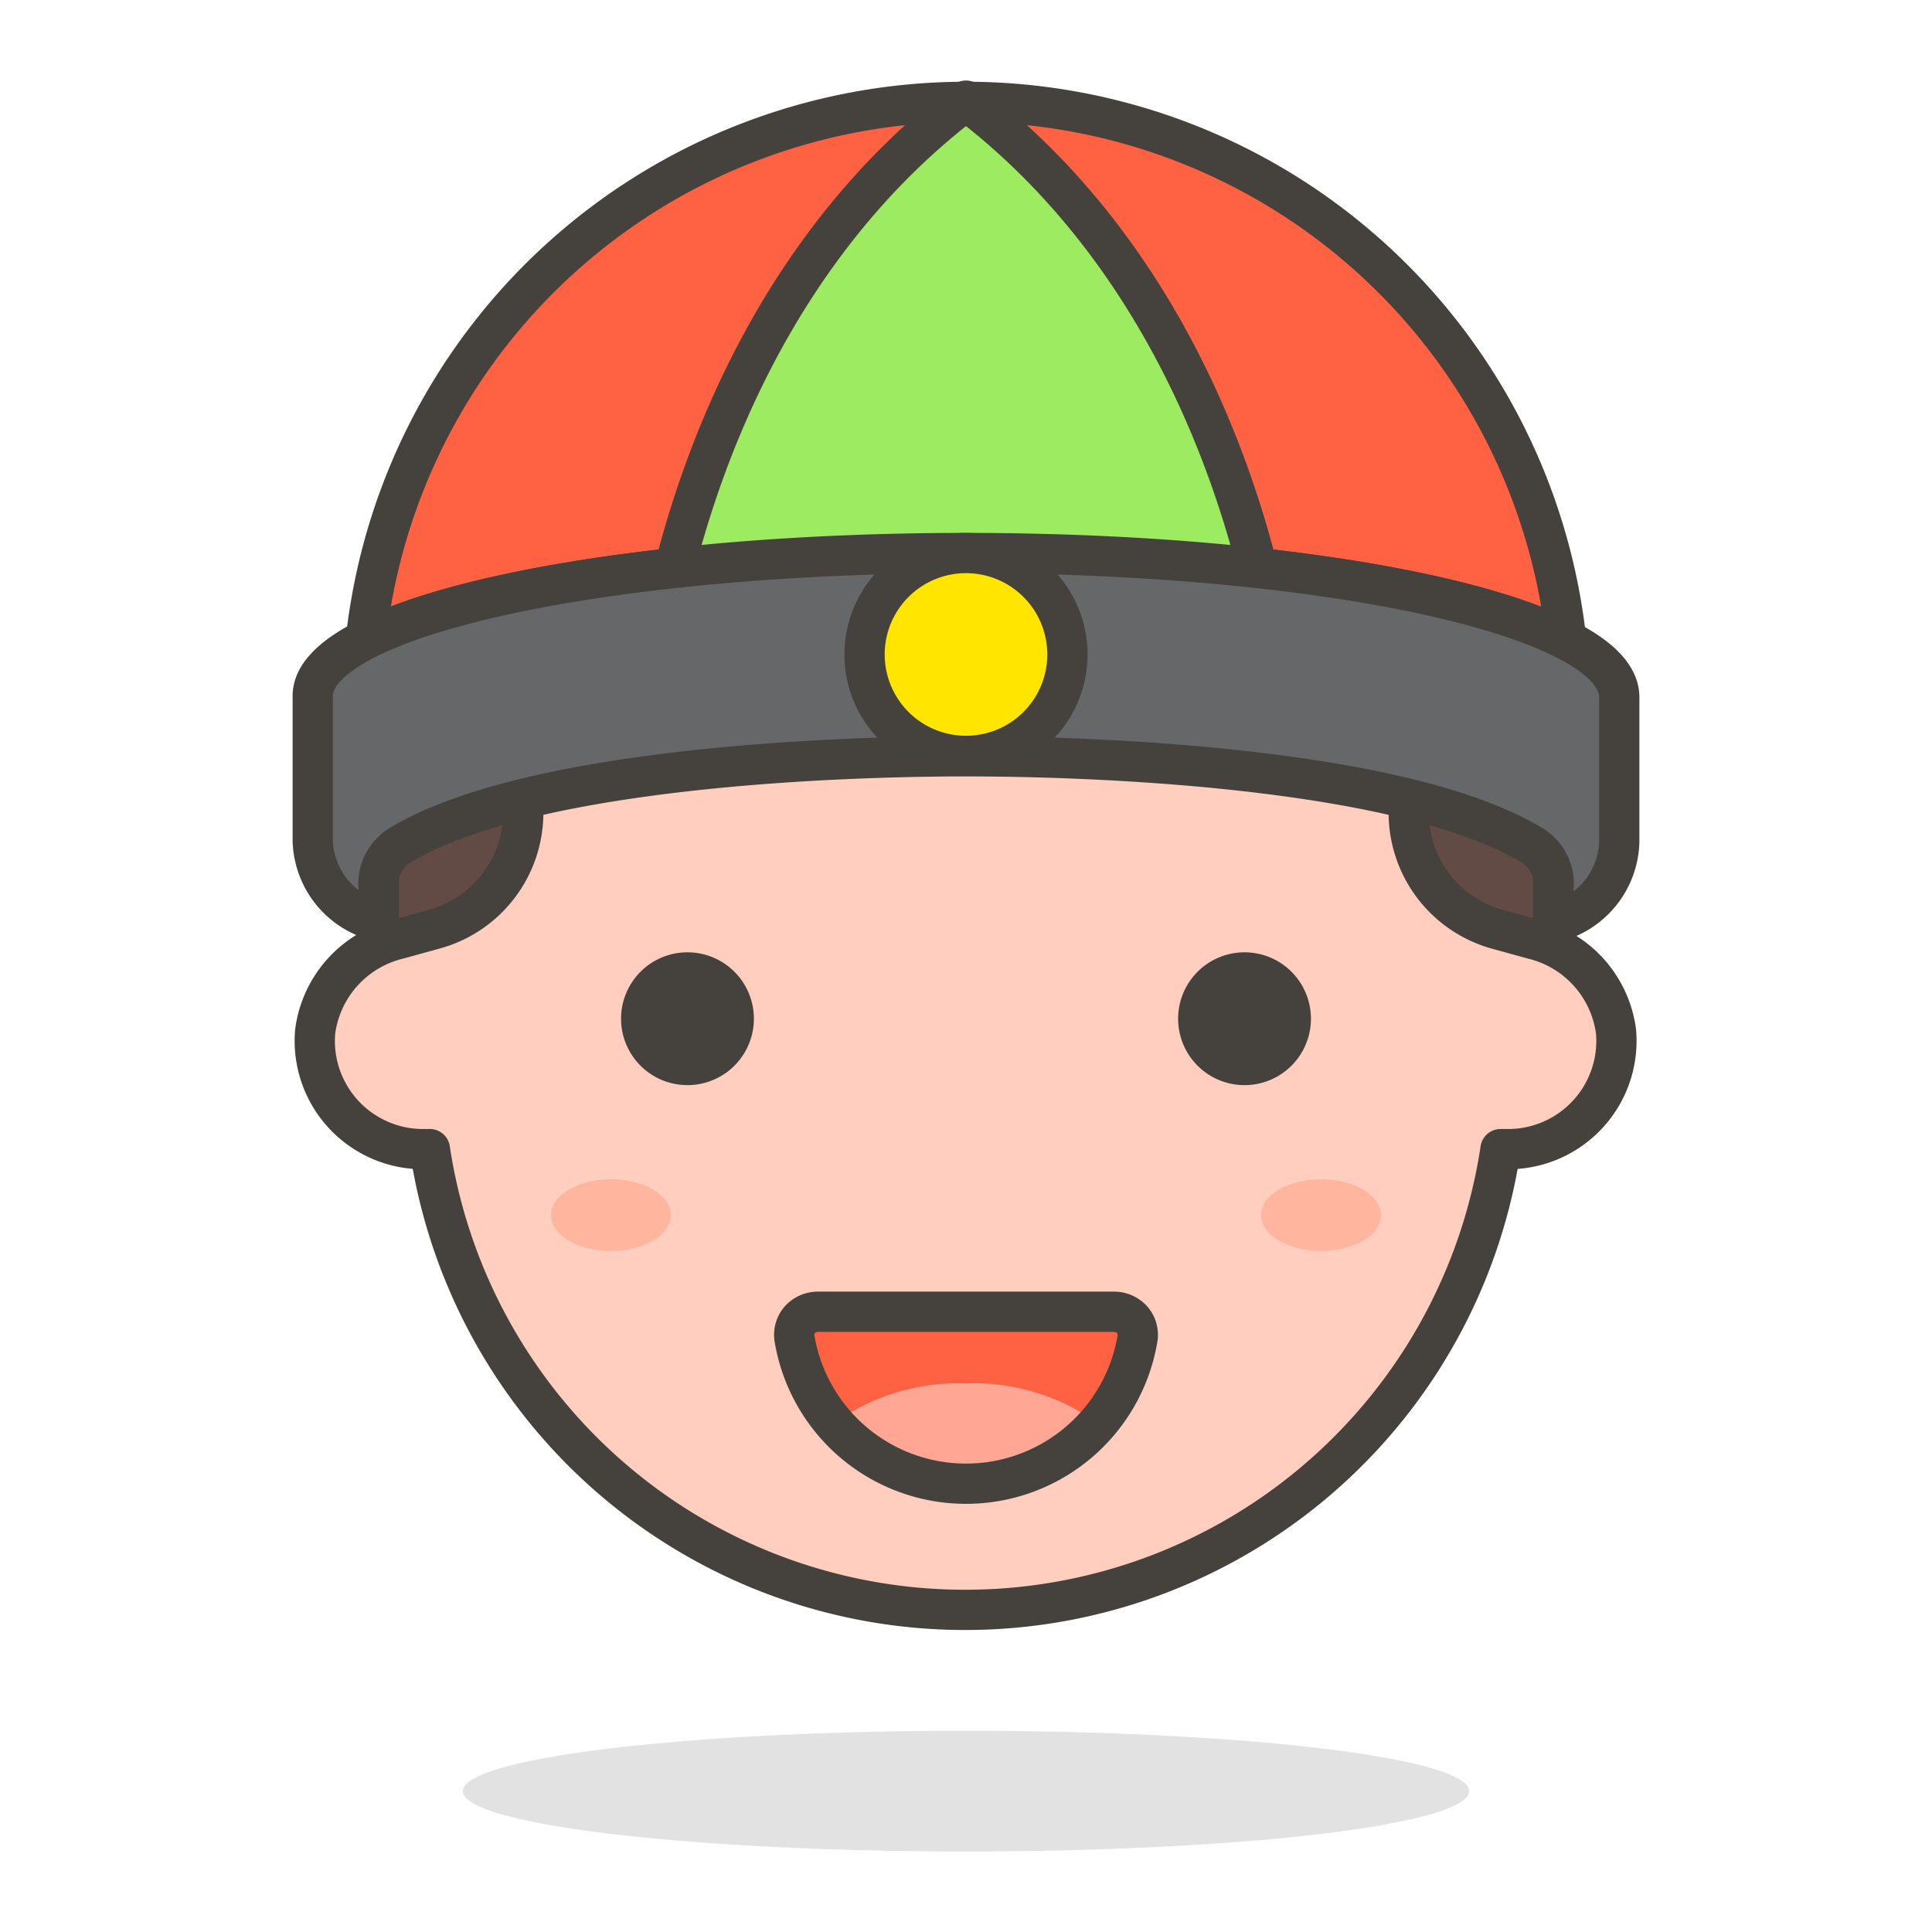
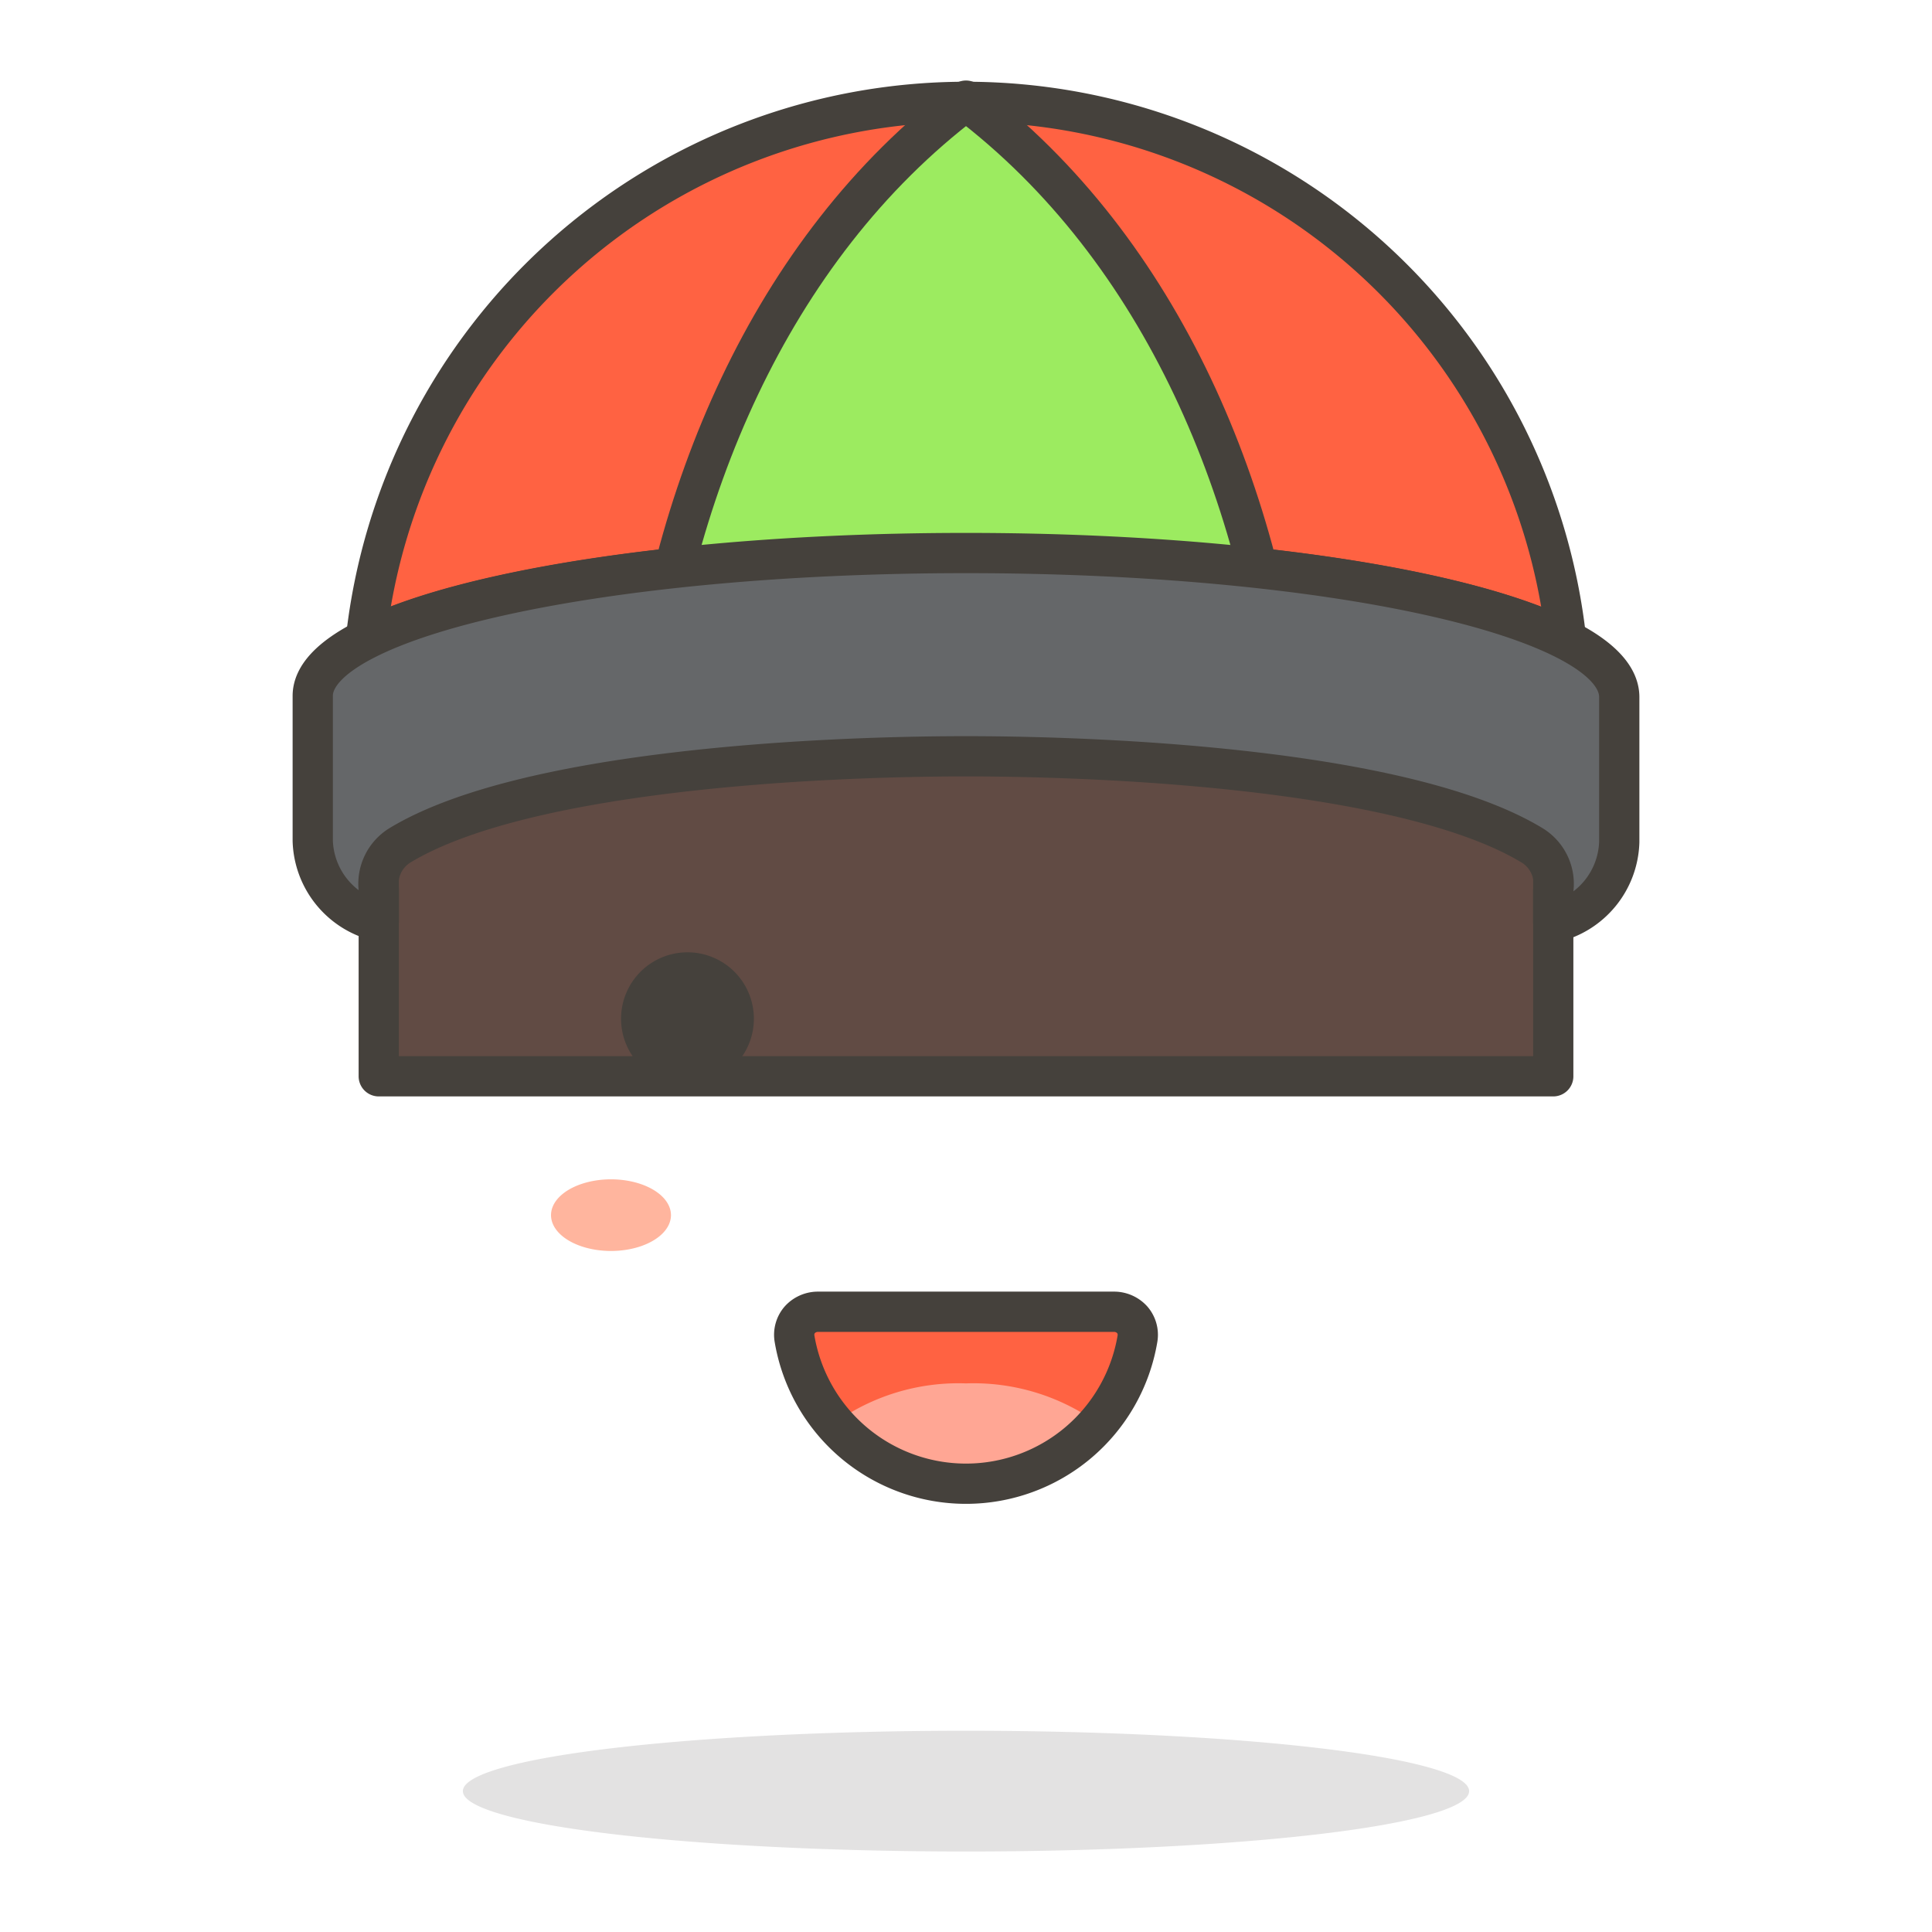
<svg xmlns="http://www.w3.org/2000/svg" viewBox="0 0 48 48">
  <path d="M24,4.51A14.59,14.59,0,0,0,9.41,19.1v7.64H38.59V19.1A14.59,14.59,0,0,0,24,4.51Z" fill="#614b44" stroke="#45413c" stroke-linecap="round" stroke-linejoin="round" />
-   <path d="M40.15,25.63a2.73,2.73,0,0,0-2.07-2.3l-.87-.24A3,3,0,0,1,35,20.16V17.09a2.77,2.77,0,0,0-2.08-2.68A23,23,0,0,1,24,16a23,23,0,0,1-8.9-1.61A2.77,2.77,0,0,0,13,17.09v3.07a3,3,0,0,1-2.23,2.93l-.87.24a2.73,2.73,0,0,0-2.07,2.3,2.69,2.69,0,0,0,2.68,2.92h.17a13.45,13.45,0,0,0,26.6,0h.17A2.69,2.69,0,0,0,40.15,25.63Z" fill="#ffcebf" stroke="#45413c" stroke-linecap="round" stroke-linejoin="round" />
  <path d="M15.93,25.31a1.15,1.15,0,1,0,1.14-1.15A1.15,1.15,0,0,0,15.93,25.31Z" fill="#45413c" stroke="#45413c" stroke-linecap="round" stroke-linejoin="round" />
-   <path d="M32.07,25.31a1.15,1.15,0,1,1-1.14-1.15A1.15,1.15,0,0,1,32.07,25.31Z" fill="#45413c" stroke="#45413c" stroke-linecap="round" stroke-linejoin="round" />
  <path d="M20.31,32.59a.61.61,0,0,0-.44.2.57.57,0,0,0-.13.47,4.32,4.32,0,0,0,8.52,0,.57.57,0,0,0-.13-.47.61.61,0,0,0-.44-.2Z" fill="#ff6242" />
  <path d="M24,34.37a5.3,5.3,0,0,0-3.29,1,4.38,4.38,0,0,0,6.58,0A5.3,5.3,0,0,0,24,34.37Z" fill="#ffa694" />
  <path d="M20.31,32.59a.61.61,0,0,0-.44.2.57.57,0,0,0-.13.47,4.32,4.32,0,0,0,8.52,0,.57.57,0,0,0-.13-.47.61.61,0,0,0-.44-.2Z" fill="none" stroke="#45413c" stroke-linecap="round" stroke-linejoin="round" />
  <path d="M13.690 30.190 A1.49 0.89 0 1 0 16.670 30.190 A1.49 0.89 0 1 0 13.690 30.190 Z" fill="#ffb59e" />
-   <path d="M31.330 30.190 A1.49 0.89 0 1 0 34.310 30.190 A1.49 0.89 0 1 0 31.330 30.190 Z" fill="#ffb59e" />
  <path d="M24,13.74c6.69,0,12.43.89,14.91,2.15a15,15,0,0,0-29.82,0C11.57,14.63,17.31,13.74,24,13.74Z" fill="#ff6242" stroke="#45413c" stroke-linecap="round" stroke-linejoin="round" />
-   <path d="M11.500 44.500 A12.5 1.5 0 1 0 36.500 44.500 A12.5 1.5 0 1 0 11.500 44.500 Z" fill="#45413c" opacity=".15" />
+   <path d="M11.500 44.500 A12.5 1.5 0 1 0 36.500 44.500 A12.5 1.5 0 1 0 11.500 44.500 " fill="#45413c" opacity=".15" />
  <path d="M24,2.5c-4.9,3.71-7.43,9.89-8,16H32C31.43,12.39,28.9,6.21,24,2.5Z" fill="#9ceb60" stroke="#45413c" stroke-linecap="round" stroke-linejoin="round" />
  <path d="M24,13.74c-9,0-16.23,1.59-16.23,3.55v3.6a2.12,2.12,0,0,0,1.64,2v-.8A1.12,1.12,0,0,1,9.94,21C13,19.15,20.24,18.79,24,18.79S35,19.15,38.06,21a1.12,1.12,0,0,1,.53,1.12v.8a2.12,2.12,0,0,0,1.64-2v-3.6C40.23,15.33,33,13.74,24,13.74Z" fill="#656769" stroke="#45413c" stroke-linecap="round" stroke-linejoin="round" />
-   <path d="M21.480 16.260 A2.520 2.520 0 1 0 26.520 16.260 A2.520 2.520 0 1 0 21.480 16.260 Z" fill="#ffe500" stroke="#45413c" stroke-linecap="round" stroke-linejoin="round" />
</svg>